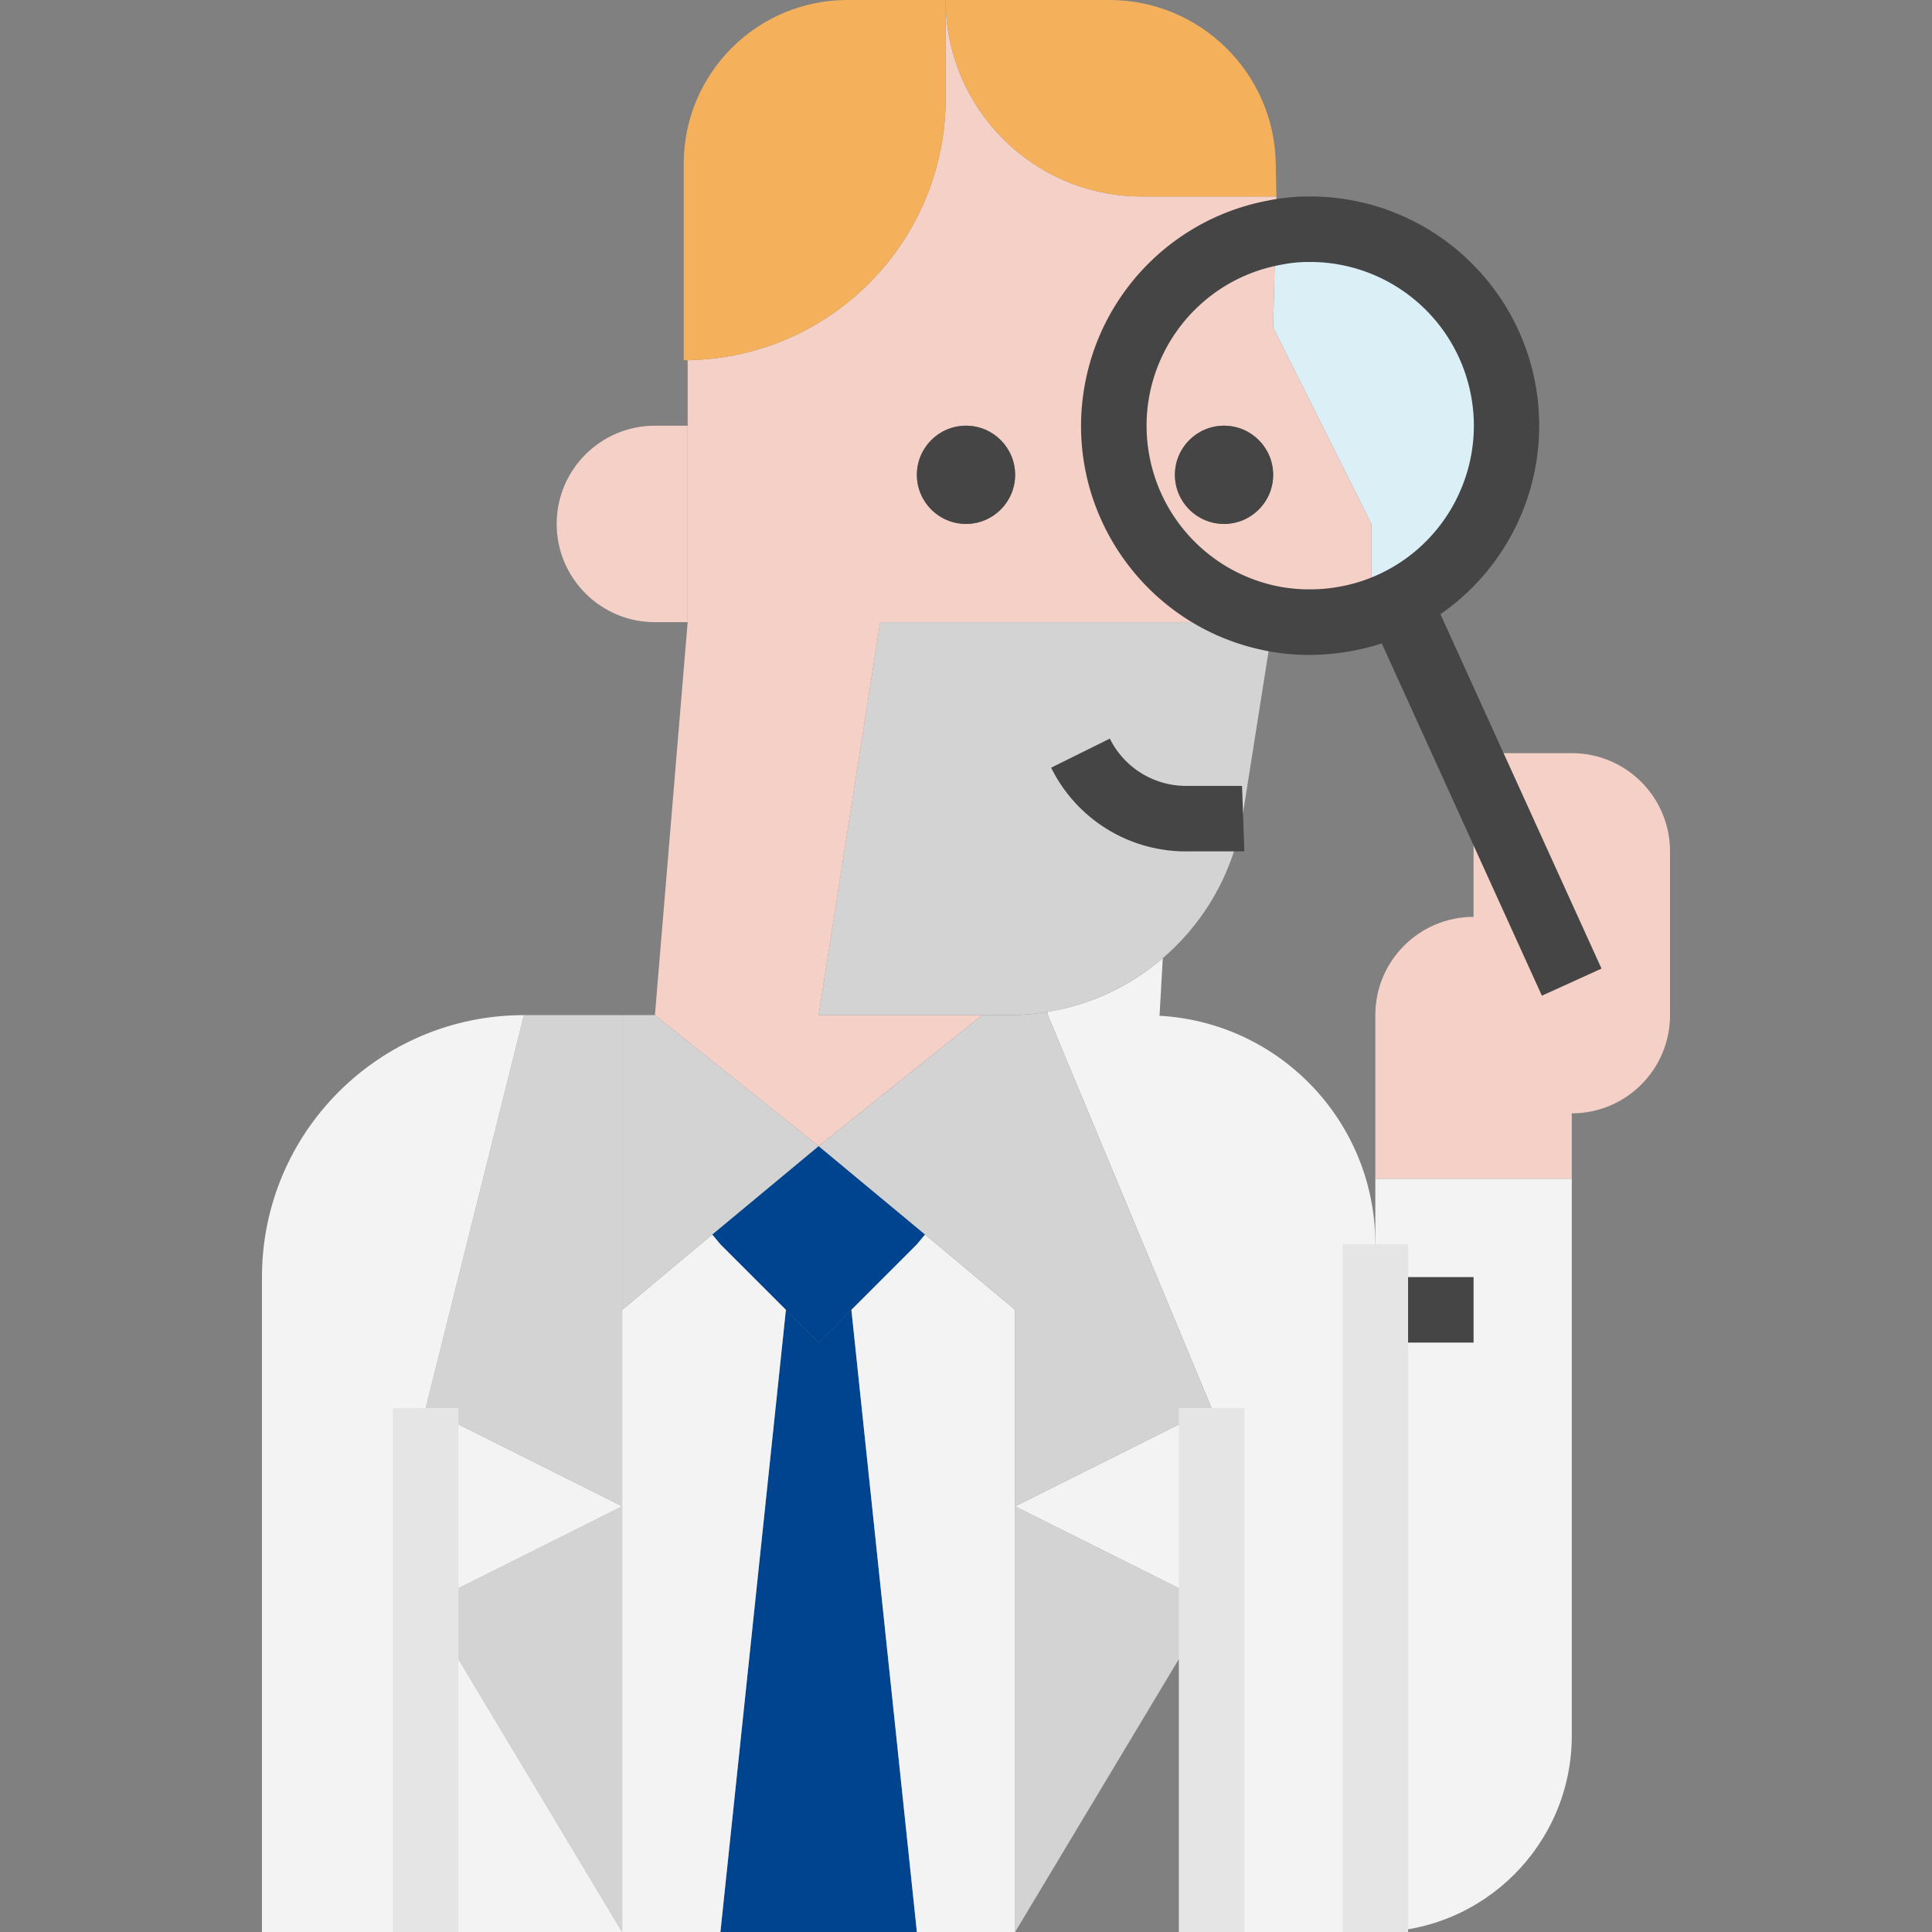
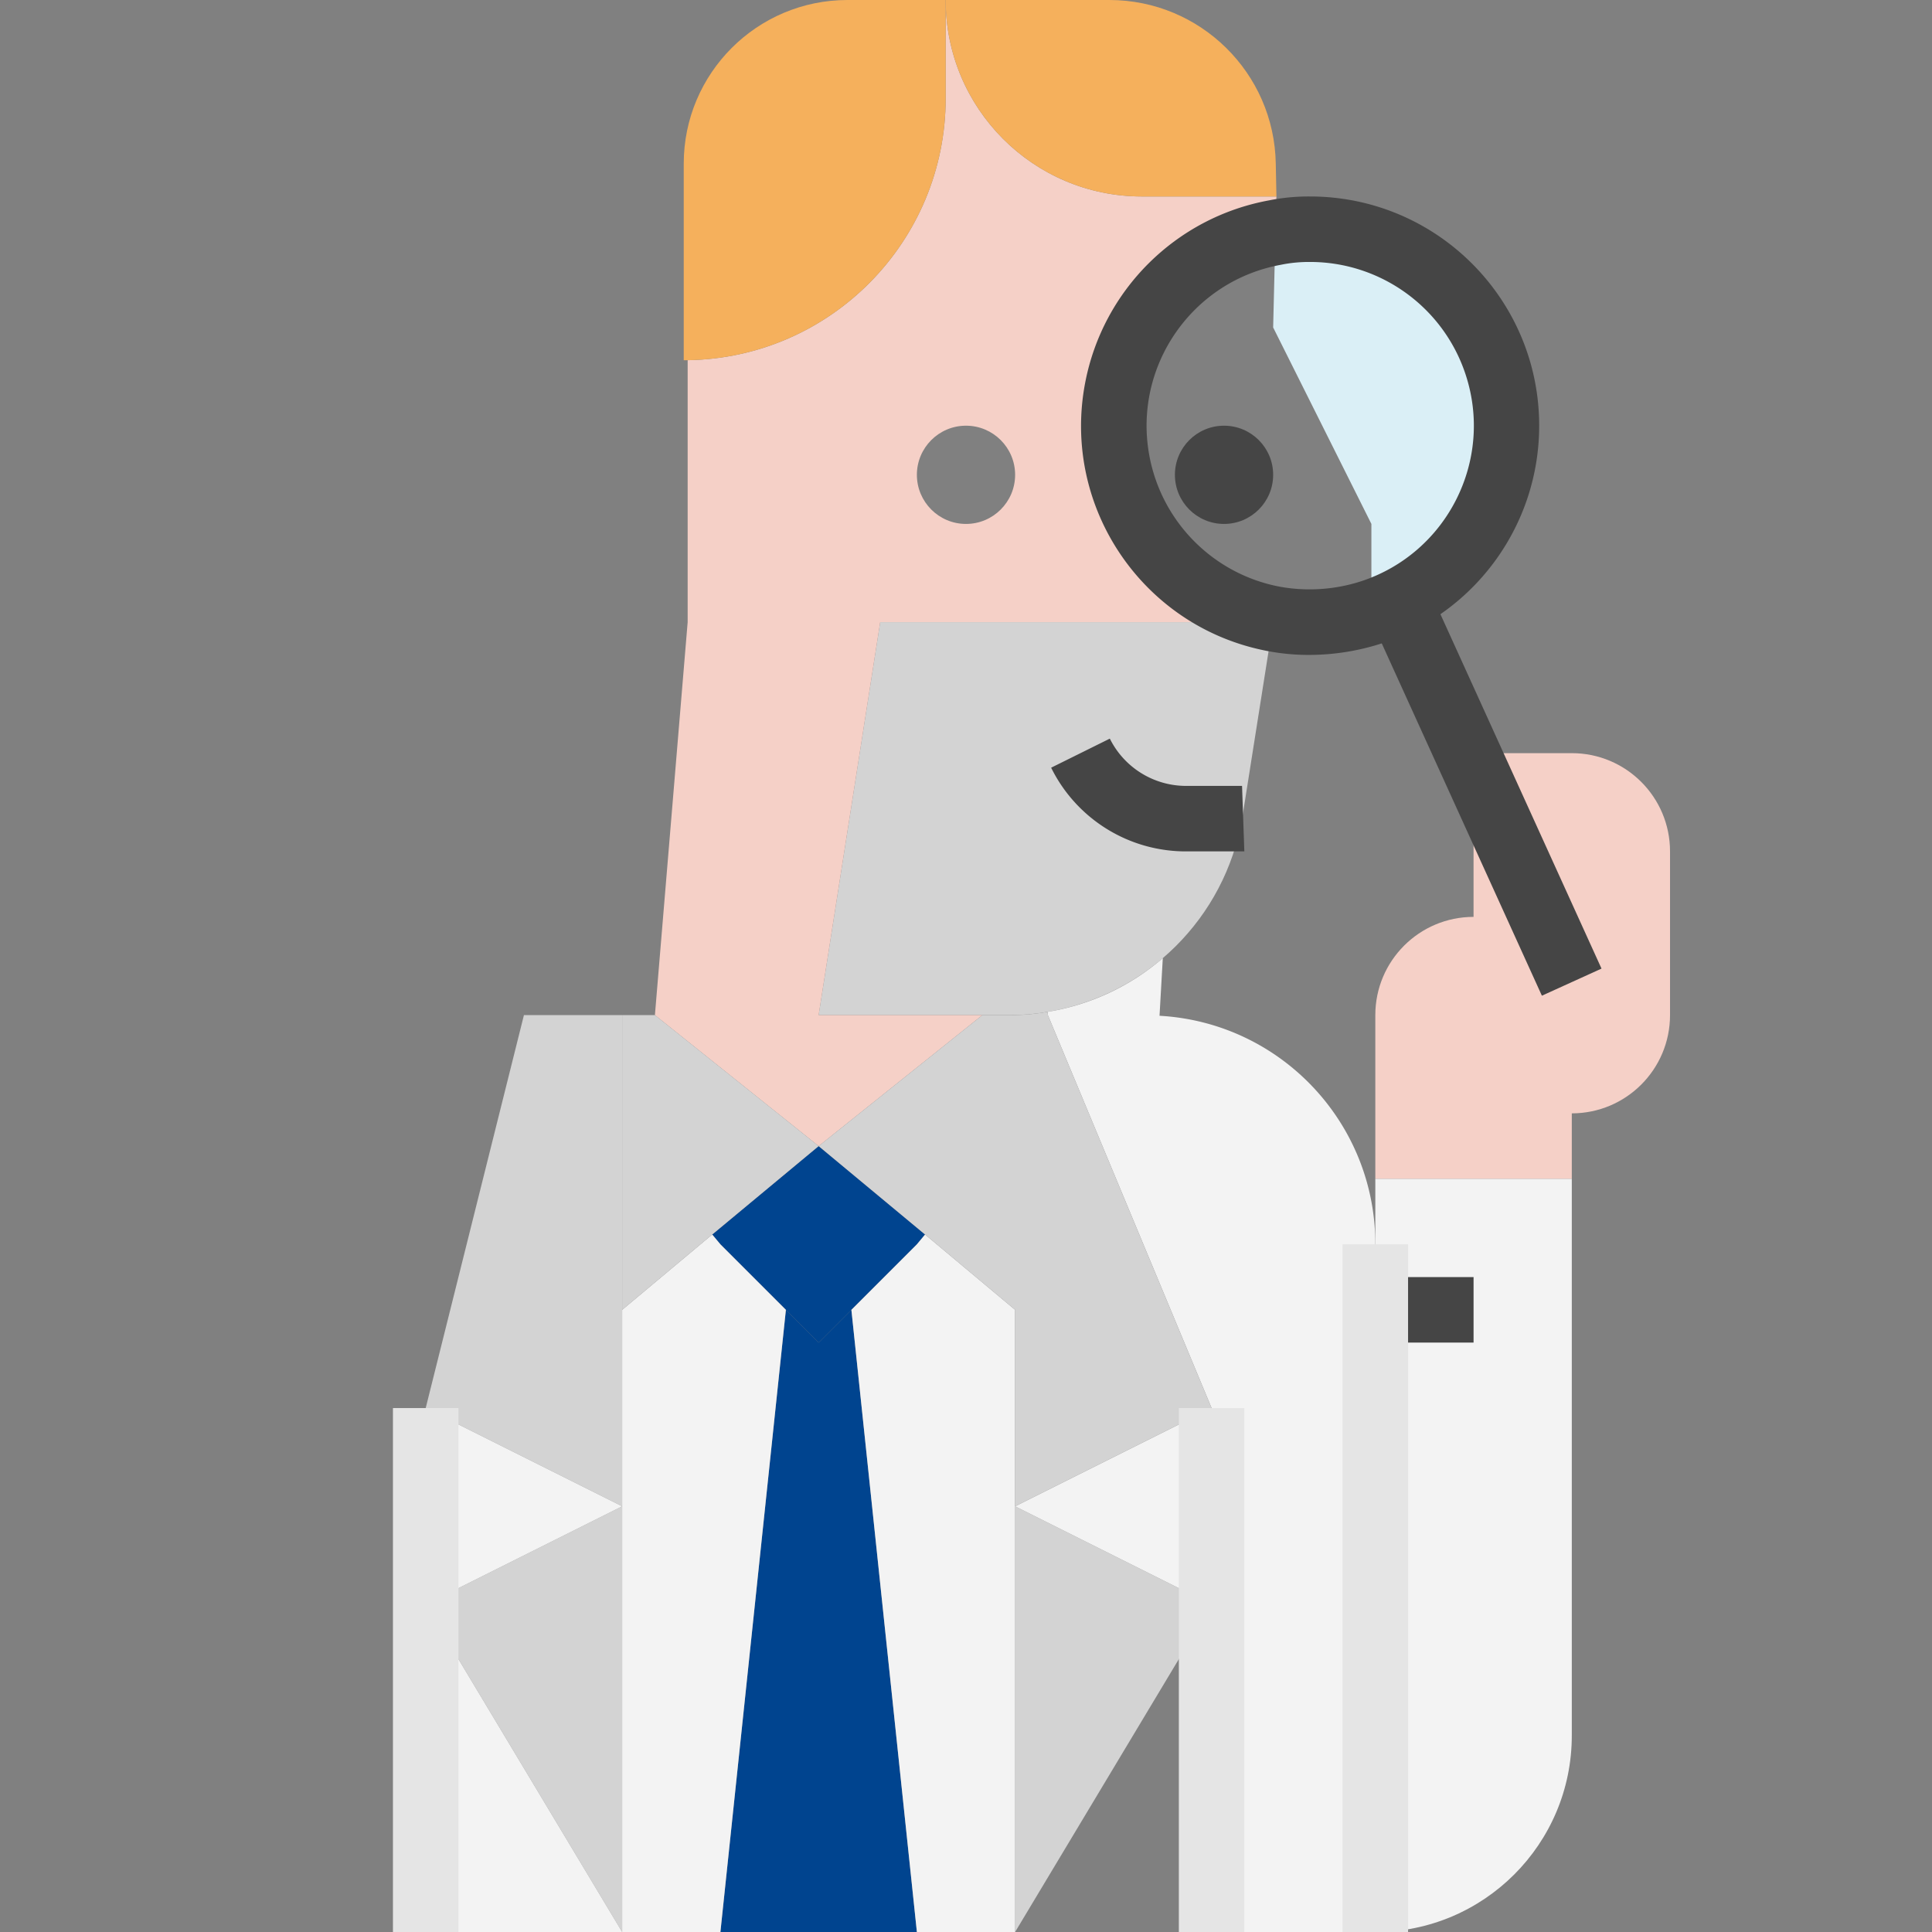
<svg xmlns="http://www.w3.org/2000/svg" version="1.1" width="512" height="512" x="0" y="0" viewBox="0 0 512 512" style="enable-background:new 0 0 512 512" xml:space="preserve" class="">
  <rect x="0" y="0" width="512" height="512" fill="#808080" stroke="none" />
  <g>
    <path d="M347.119 60.746c28.759-.035 52.094 23.257 52.129 52.007.026 22.511-14.423 42.487-35.814 49.525v-23.431L337.399 86.78l.607-25.166a45.232 45.232 0 0 1 9.113-.868z" style="" fill="#daeff6" data-original="#daeff6" class="" />
-     <path d="M337.399 125.831c0-7.185-5.832-13.017-13.017-13.017s-13.017 5.832-13.017 13.017 5.832 13.017 13.017 13.017c7.186-.001 13.017-5.832 13.017-13.017zm0-39.051 26.034 52.068v23.431a53.99 53.99 0 0 1-16.315 2.603 49.66 49.66 0 0 1-9.546-.868c-28.255-5.346-46.826-32.586-41.481-60.841 4.009-21.2 20.68-37.732 41.915-41.559l-.607 25.166z" style="" fill="#f5d0c7" data-original="#f5d0c7" class="" />
    <path d="M329.155 216.949c-4.53 26.303-25.218 46.844-51.547 51.2-3.35.599-6.751.885-10.153.868h-50.506l16.315-104.136H337.4l-8.07 51.113c-.088.348-.088.608-.175.955z" style="" fill="#d3d3d3" data-original="#d3d3d3" class="" />
-     <path d="M182.237 112.814v52.068h-8.678c-14.379 0-26.034-11.655-26.034-26.034s11.655-26.034 26.034-26.034h8.678z" style="" fill="#f5d0c7" data-original="#f5d0c7" class="" />
    <path d="M256 138.847c7.185 0 13.017-5.832 13.017-13.017s-5.832-13.017-13.017-13.017-13.017 5.832-13.017 13.017c0 7.186 5.832 13.017 13.017 13.017zm81.399 26.034H233.264l-16.315 104.136h43.39l-43.39 34.712-43.39-34.712 8.678-104.136V95.458c37.923-.59 68.365-31.492 68.382-69.424V0c-.035 28.715 23.214 52.033 51.929 52.068H338.266l-.26 9.546c-28.299 5.103-47.104 32.187-41.993 60.485 3.836 21.235 20.359 37.905 41.559 41.915l-.173.867zM416.542 295.051v17.356h-52.068v-43.39c0-14.379 11.654-26.034 26.034-26.034v-43.39h26.034c14.379 0 26.034 11.655 26.034 26.034v43.39c0 14.379-11.654 26.034-26.034 26.034z" style="" fill="#f5d0c7" data-original="#f5d0c7" class="" />
    <path d="M338.267 52.068h-35.666c-28.715-.009-51.99-23.3-51.981-52.016V0h43.39c24.073.017 43.685 19.326 44.084 43.39l.173 8.678z" style="" fill="#f5b05c" data-original="#f5b05c" class="" />
    <path d="M250.62 0v26.034c-.017 37.931-30.46 68.834-68.382 69.424h-1.041V43.39c0-23.96 19.43-43.39 43.39-43.39h26.033z" style="" fill="#f5b05c" data-original="#f5b05c" class="" />
    <path d="m245.153 327.159-2.17 2.604-17.356 17.356-8.678 8.678-8.678-8.678-17.356-17.356-2.169-2.604 28.203-23.43z" style="" fill="#00448f" data-original="#00448f" class="" />
    <path d="M225.627 347.119 242.983 512h-52.068l17.356-164.881 8.678 8.678z" style="" fill="#00448f" data-original="#00448f" class="" />
    <path d="M164.881 399.186V512l-52.067-86.78z" style="" fill="#d3d3d3" data-original="#d3d3d3" class="" />
    <path d="M164.881 347.119v52.067l-52.067-26.033 26.033-104.136h26.034z" style="" fill="#d3d3d3" data-original="#d3d3d3" class="" />
    <path d="M208.271 347.119 190.915 512h-26.034V347.119l23.865-19.96 2.169 2.604zM112.814 425.22 164.881 512h-52.067zM164.881 399.186l-52.067 26.034v-52.067z" style="" fill="#f3f3f3" data-original="#f3f3f3" class="" />
-     <path d="m138.847 269.017-26.034 104.136V512h-43.39V338.441c.001-38.34 31.085-69.424 69.424-69.424z" style="" fill="#f3f3f3" data-original="#f3f3f3" class="" />
    <path d="m173.559 269.017 43.39 34.712-28.203 23.43-23.865 19.96v-78.102zM321.085 425.22 269.017 512V399.186z" style="" fill="#d3d3d3" data-original="#d3d3d3" class="" />
    <path d="M307.287 269.191c32.126 1.796 57.24 28.394 57.188 60.572V512h-43.39V373.153l-43.39-104.136-.087-.868a61.798 61.798 0 0 0 30.546-14.232l-.867 15.274z" style="" fill="#f3f3f3" data-original="#f3f3f3" class="" />
    <path d="M321.085 373.153v52.067l-52.068-26.034zM269.017 399.186V512h-26.034l-17.356-164.881 17.356-17.356 2.17-2.604 23.864 19.96z" style="" fill="#f3f3f3" data-original="#f3f3f3" class="" />
    <path d="M267.455 269.017a56.098 56.098 0 0 0 10.153-.868l.087.868 43.39 104.136-52.068 26.034v-52.068l-23.864-19.959-28.203-23.431 43.39-34.712h7.115z" style="" fill="#d3d3d3" data-original="#d3d3d3" class="" />
    <path d="M364.475 347.119v-34.712h52.068v147.525c0 28.759-23.309 52.068-52.068 52.068V347.119z" style="" fill="#f3f3f3" data-original="#f3f3f3" class="" />
    <circle cx="324.382" cy="125.831" r="13.017" style="" fill="#454545" data-original="#454545" class="" />
-     <circle cx="256" cy="125.831" r="13.017" style="" fill="#454545" data-original="#454545" class="" />
    <path d="M364.475 338.441h26.034v17.356h-26.034z" style="" fill="#454545" data-original="#454545" class="" />
    <path d="M104.136 373.153h17.356V512h-17.356zM312.407 373.153h17.356V512h-17.356zM355.797 329.763h17.356V512h-17.356z" style="" fill="#e5e5e5" data-original="#e5e5e5" class="" />
    <path d="M329.763 225.627H314.49a39.79 39.79 0 0 1-35.927-22.181l15.551-7.706a22.567 22.567 0 0 0 20.376 12.531h14.666l.607 17.356z" style="" fill="#454545" data-original="#454545" class="" />
    <path d="M386.173 160.151h17.356v104.833h-17.356z" style="" transform="scale(-1) rotate(-24.443 -981.351 1822.895)" fill="#454545" data-original="#454545" class="" />
    <path d="M347.119 173.559a57.631 57.631 0 0 1-11.186-1.024c-32.959-6.248-54.619-38.036-48.371-70.994 4.686-24.697 24.099-43.963 48.84-48.458a53.541 53.541 0 0 1 10.717-1.015c33.549-.017 60.763 27.162 60.78 60.711.017 26.242-16.827 49.534-41.75 57.735a62.716 62.716 0 0 1-19.03 3.045zm0-104.135a36.909 36.909 0 0 0-7.376.686l-.243.052c-23.578 4.278-39.224 26.867-34.938 50.445 3.211 17.668 16.965 31.536 34.608 34.877a44.45 44.45 0 0 0 21.643-1.475c22.754-7.524 35.094-32.074 27.57-54.819-5.884-17.791-22.529-29.792-41.264-29.766z" style="" fill="#454545" data-original="#454545" class="" />
  </g>
</svg>